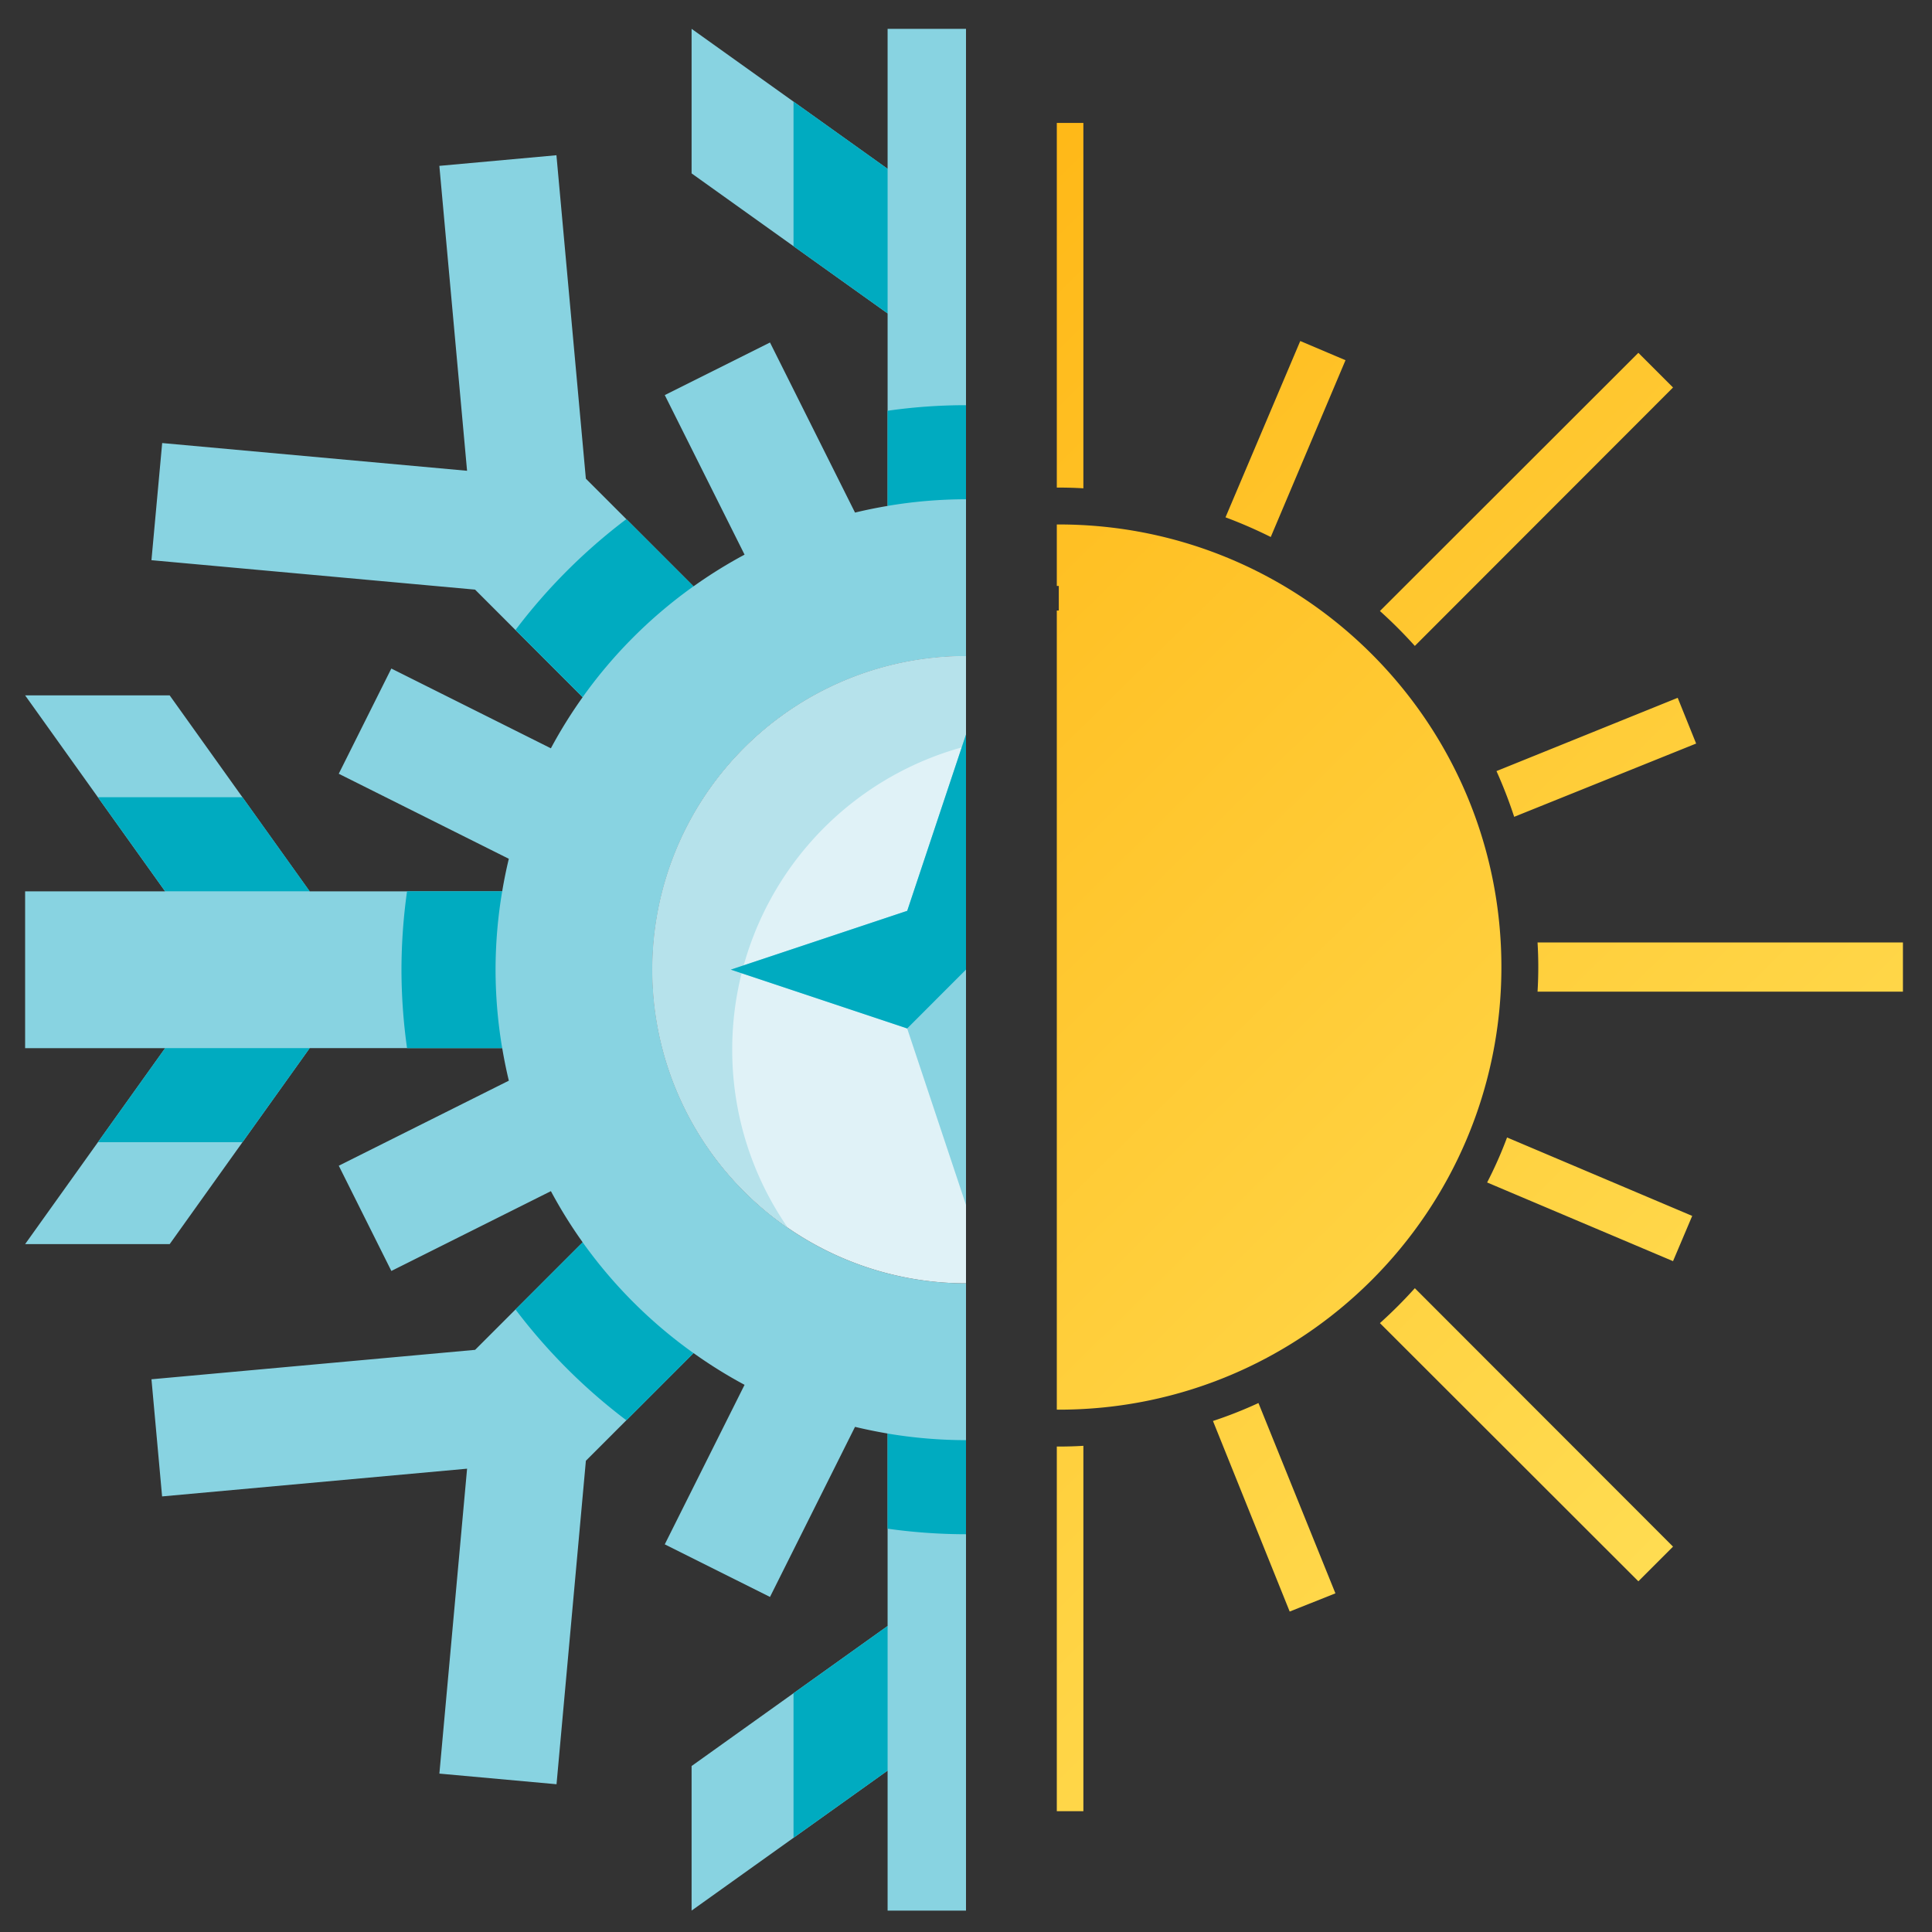
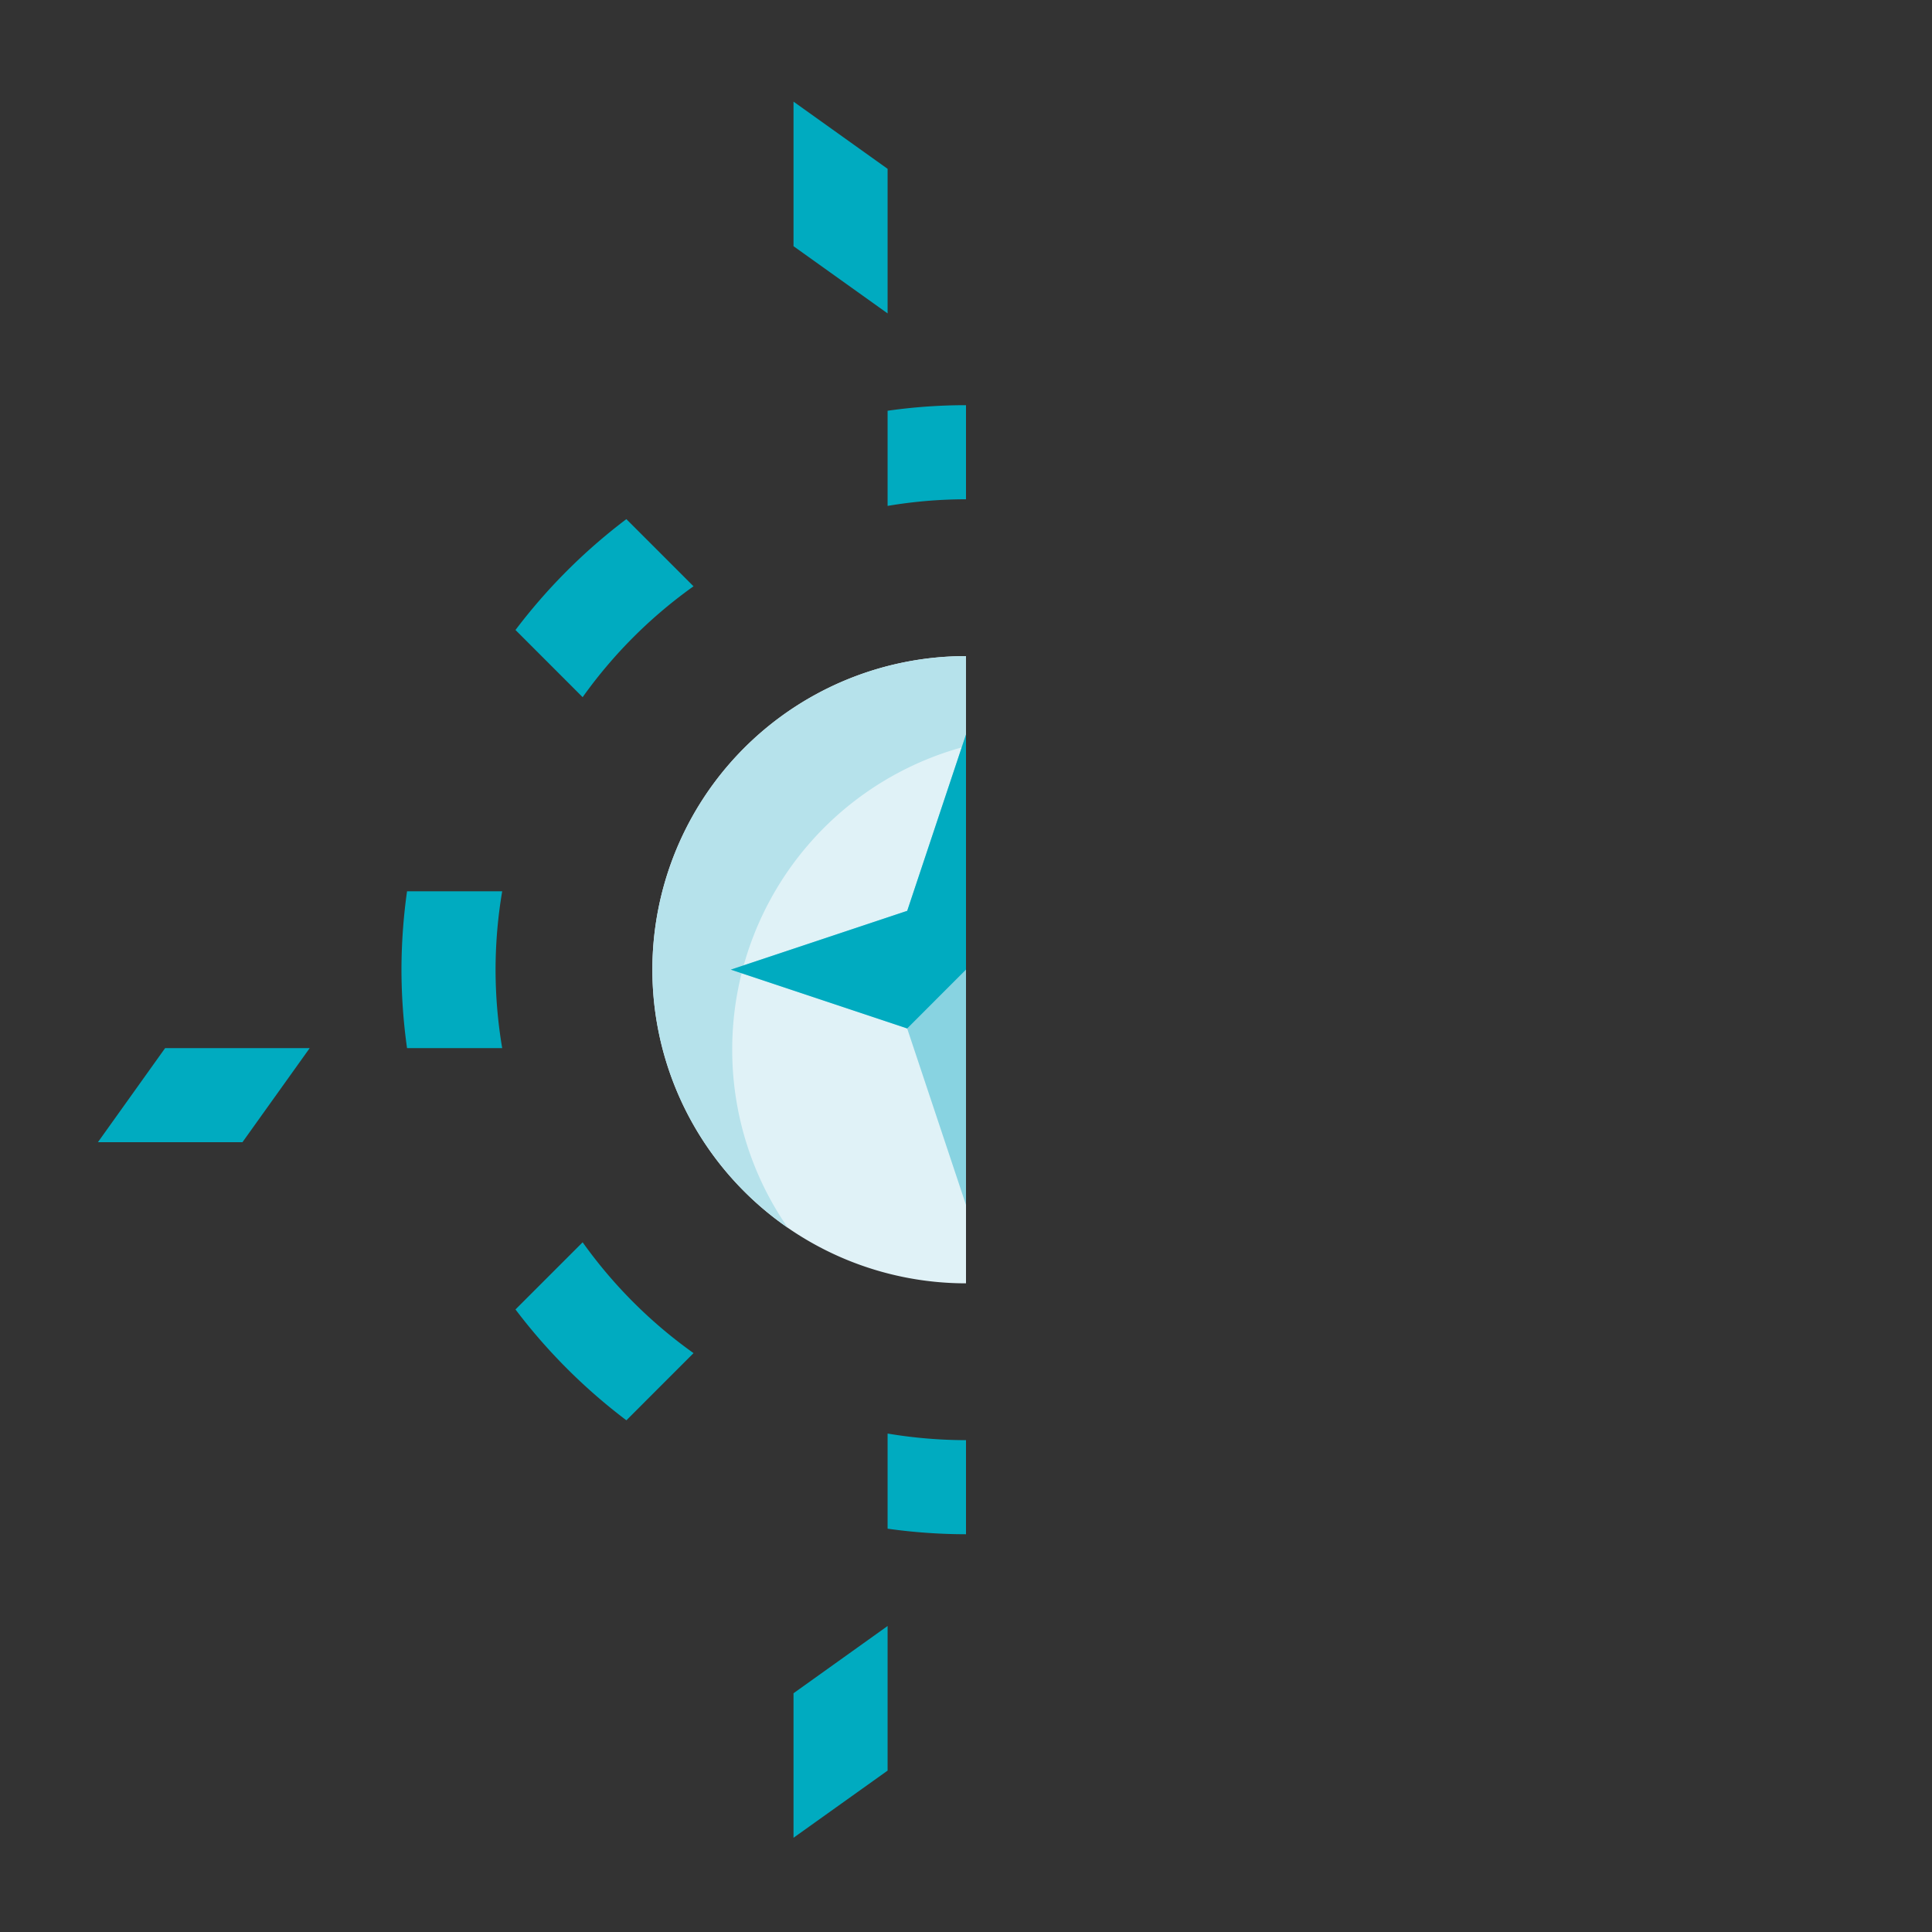
<svg xmlns="http://www.w3.org/2000/svg" width="1000" height="1000" viewBox="0 0 1000 1000">
  <rect x="0" y="0" width="1000" height="1000" fill="#333333" stroke="none" />
  <defs>
    <clipPath id="clip-path">
-       <rect id="Rectangle_11" data-name="Rectangle 11" width="500" height="879" transform="translate(10941.938 -6028)" fill="#fff" stroke="#707070" stroke-width="1" />
-     </clipPath>
+       </clipPath>
    <linearGradient id="linear-gradient" x2="1" y2="1.014" gradientUnits="objectBoundingBox">
      <stop offset="0" stop-color="#fa0" />
      <stop offset="1" stop-color="#ffe560" />
    </linearGradient>
    <clipPath id="clip-path-2">
      <rect id="Rectangle_12" data-name="Rectangle 12" width="487" height="977" transform="translate(11798 -6028)" fill="#fff" stroke="#707070" stroke-width="1" />
    </clipPath>
    <clipPath id="clip-celoroky_icon_2">
      <rect width="1000" height="1000" />
    </clipPath>
  </defs>
  <g id="celoroky_icon_2" data-name="celoroky icon – 2" clip-path="url(#clip-celoroky_icon_2)">
    <g id="Mask_Group_4" data-name="Mask Group 4" transform="translate(-10394.938 6089)" clip-path="url(#clip-path)">
      <g id="row1" transform="translate(10506.04 -6025.378)">
        <path id="icon:2_2_" d="M453.87,29.67V218.8c4.2-.255,8.4-.382,12.727-.382s8.527.127,12.727.382V29.67ZM347.088,140.525l-23.673,9.546,37.164,92.018a239.526,239.526,0,0,1,23.546-9.545Zm244.491,2.036-38.691,91.255A240.835,240.835,0,0,1,576.307,244L615,152.488ZM166.616,148.67,148.67,166.616,282.307,300.379a242.123,242.123,0,0,1,18.073-18.073Zm599.964,0L632.816,282.307a242.116,242.116,0,0,1,18.073,18.073L784.525,166.616ZM148.67,322.016l-9.927,23.418,93.418,39.582a212.452,212.452,0,0,1,9.673-23.545Zm638.273,5.218-93.8,37.927a239.861,239.861,0,0,1,9.164,23.673l94.182-37.927ZM218.8,453.87H29.67v25.455H218.8c-.255-4.2-.382-8.4-.382-12.727S218.543,458.07,218.8,453.87Zm495.6,0c.254,4.2.382,8.4.382,12.727s-.127,8.527-.382,12.727H903.525V453.87ZM233.179,550.979l-96.473,38.945,9.545,23.673,96.727-39.073C239.416,566.888,236.107,559.125,233.179,550.979ZM698.616,554.8a212.04,212.04,0,0,1-10.309,23.291l96.218,40.727,9.927-23.418ZM282.307,632.816,148.67,766.58l17.945,17.946L300.379,650.889A242.118,242.118,0,0,1,282.307,632.816Zm368.582,0a242.115,242.115,0,0,1-18.073,18.073L766.58,784.525l17.946-17.946ZM359.561,690.6,318.2,788.343l23.418,9.927L383.107,700.4C374.961,697.47,367.2,694.161,359.561,690.6Zm210.382,1.655a220.634,220.634,0,0,1-23.545,9.291l39.709,98.636,23.673-9.418ZM466.6,714.78c-4.327,0-8.527-.127-12.727-.382V903.525h25.455V714.4C475.125,714.652,470.925,714.78,466.6,714.78Zm0-477.273c-126.509,0-229.091,102.582-229.091,229.091S340.088,695.689,466.6,695.689,695.689,593.107,695.689,466.6,593.107,237.507,466.6,237.507Zm0,44.545c-101.818,0-184.546,82.727-184.546,184.546H269.325c0-108.818,88.455-197.273,197.273-197.273Z" transform="translate(-29.67 -29.67)" fill="url(#linear-gradient)" />
      </g>
    </g>
    <g id="Mask_Group_5" data-name="Mask Group 5" transform="translate(-11785 6040)" clip-path="url(#clip-path-2)">
      <g id="snowflakes_snow_snowfall_winter_j" data-name="snowflakes, snow, snowfall, winter, j" transform="translate(11798 -6025.078)">
-         <path id="Path_136" data-name="Path 136" d="M984,354.967H909.173L836.7,456.421H737.067c-.95-5.686-2.118-11.311-3.445-16.862l88.025-44.013-27.223-54.459-82.559,41.285a242.593,242.593,0,0,0-16.4-26.408l55.713-55.737,167.406-15.219L913.094,224.4,755.269,238.756,769.623,80.9l-60.632-5.5L693.761,242.884,638.084,298.56a243.841,243.841,0,0,0-26.444-16.436l41.285-82.571-54.471-27.223L554.43,260.367c-5.527-1.339-11.164-2.5-16.85-3.446V157.293L639.034,84.816V10L537.58,82.466V10H456.421V82.466L354.967,10V84.828l101.454,72.478v99.64c-5.7.962-11.311,2.094-16.862,3.446l-44.013-88.038-54.459,27.223,41.3,82.583a242.848,242.848,0,0,0-26.42,16.412L300.24,242.835,285.009,75.428l-60.6,5.5,14.342,157.825L80.944,224.4l-5.552,60.632,167.5,15.231,55.676,55.688A243.38,243.38,0,0,0,282.136,382.4l-82.583-41.285L172.342,395.57l88.025,44.013q-2.009,8.328-3.433,16.862H157.281L84.815,354.991H10L82.466,456.445H10V537.6H82.466L10,639.034H84.828l72.466-101.454h99.652c.95,5.686,2.094,11.323,3.433,16.85l-88.025,44.025,27.211,54.471,82.583-41.31a243,243,0,0,0,16.436,26.468L242.908,693.76,75.4,708.991l5.5,60.632,157.861-14.354L224.426,913.093l60.632,5.5,15.194-167.431,55.725-55.725a241.617,241.617,0,0,0,26.408,16.424l-41.3,82.571,54.459,27.223,44.013-88.038q8.328,1.991,16.862,3.446v99.628L354.967,909.173V984l101.454-72.453V984h81.158V911.535L639.034,984V909.173L537.579,836.7V737.067c5.686-.95,11.323-2.118,16.85-3.445l44.025,88.038,54.471-27.223L611.64,711.865a241.079,241.079,0,0,0,26.42-16.424l55.7,55.7L708.991,918.6l60.632-5.5L755.269,755.269l157.825,14.354,5.491-60.632L751.141,693.773,695.453,638.06a244.3,244.3,0,0,0,16.424-26.432l82.559,41.3,27.223-54.471-88.025-44.013c1.327-5.54,2.5-11.177,3.446-16.862h99.628l72.478,101.454H984L911.547,537.579H984V456.421H911.523ZM497,659.33A162.329,162.329,0,1,1,659.33,497,162.316,162.316,0,0,1,497,659.33Z" transform="translate(-10 -10)" fill="#88d3e1" />
        <path id="Path_137" data-name="Path 137" d="M361.326,199A162.329,162.329,0,1,1,199,36.667,162.292,162.292,0,0,1,361.326,199Z" transform="translate(288.004 288.004)" fill="#e0f2f7" />
        <path id="Path_138" data-name="Path 138" d="M77.989,240.343A162.268,162.268,0,0,1,332.52,106.783,162.291,162.291,0,1,0,106.771,332.544,161.514,161.514,0,0,1,77.989,240.343Z" transform="translate(288.004 288.004)" fill="#b6e2eb" />
        <path id="Path_139" data-name="Path 139" d="M74.7,87.246a244.875,244.875,0,0,1,3.433-40.579H28.885A293.435,293.435,0,0,0,26,87.246a293.569,293.569,0,0,0,2.885,40.579H78.133A244.986,244.986,0,0,1,74.7,87.246Z" transform="translate(168.8 399.754)" fill="#00abc0" />
        <path id="Path_140" data-name="Path 140" d="M123,65.616,88.24,30.844A294.871,294.871,0,0,0,30.847,88.225L65.607,123A244.805,244.805,0,0,1,123,65.616Z" transform="translate(222.965 222.932)" fill="#00abc0" />
        <path id="Path_141" data-name="Path 141" d="M118.981,123l34.747-34.76A294.6,294.6,0,0,0,96.335,30.847L61.588,65.607A245.089,245.089,0,0,1,118.981,123Z" transform="translate(566.496 222.965)" fill="#00abc0" />
        <path id="Path_142" data-name="Path 142" d="M87.246,74.7a246.3,246.3,0,0,1,40.579,3.421V28.885a286.782,286.782,0,0,0-81.159,0V78.133A244.875,244.875,0,0,1,87.246,74.7Z" transform="translate(399.754 168.8)" fill="#00abc0" />
        <path id="Path_143" data-name="Path 143" d="M87.246,73.14a246.194,246.194,0,0,1-40.579-3.421v49.248a293.58,293.58,0,0,0,40.579,2.873,293.444,293.444,0,0,0,40.579-2.873V69.719A246.306,246.306,0,0,1,87.246,73.14Z" transform="translate(399.754 657.36)" fill="#00abc0" />
        <path id="Path_144" data-name="Path 144" d="M118.967,46.667H69.719A246.194,246.194,0,0,1,73.14,87.246a246.306,246.306,0,0,1-3.421,40.579h49.248a293.579,293.579,0,0,0,2.873-40.579A293.446,293.446,0,0,0,118.967,46.667Z" transform="translate(657.36 399.754)" fill="#00abc0" />
        <path id="Path_145" data-name="Path 145" d="M61.586,118.979l34.748,34.748a293.926,293.926,0,0,0,57.393-57.393L118.979,61.586A244.856,244.856,0,0,1,61.586,118.979Z" transform="translate(566.474 566.474)" fill="#00abc0" />
        <path id="Path_146" data-name="Path 146" d="M65.607,61.588l-34.76,34.76a294.932,294.932,0,0,0,57.405,57.381l34.76-34.772A245.035,245.035,0,0,1,65.607,61.588Z" transform="translate(222.965 566.496)" fill="#00abc0" />
        <path id="Path_147" data-name="Path 147" d="M192.212,192.151,283.5,161.714l-91.337-30.45L161.75,40l-30.425,91.276L40,161.714l91.3,30.437L161.75,283.5Z" transform="translate(325.25 325.25)" fill="#88d3e1" />
        <path id="Path_148" data-name="Path 148" d="M192.163,131.264,161.75,40l-30.425,91.276L40,161.714l91.3,30.437Z" transform="translate(325.25 325.25)" fill="#00abc0" />
        <path id="Path_149" data-name="Path 149" d="M91.367,77.9l-48.7,34.808v74.8l48.7-34.76Z" transform="translate(355.054 748.794)" fill="#00abc0" />
        <path id="Path_150" data-name="Path 150" d="M91.367,47.879l-48.7-34.784V87.923l48.7,34.784Z" transform="translate(355.054 24.587)" fill="#00abc0" />
        <path id="Path_151" data-name="Path 151" d="M53.333,152.741l48.7,34.772v-74.8L53.333,77.9Z" transform="translate(474.247 748.794)" fill="#00abc0" />
        <path id="Path_152" data-name="Path 152" d="M53.333,47.879v74.84l48.7-34.8V13.095Z" transform="translate(474.247 24.587)" fill="#00abc0" />
        <path id="Path_153" data-name="Path 153" d="M77.9,53.333l34.808,48.7h74.8l-34.76-48.7Z" transform="translate(748.794 474.247)" fill="#00abc0" />
        <path id="Path_154" data-name="Path 154" d="M47.879,53.333l-34.784,48.7H87.91l34.8-48.7Z" transform="translate(24.587 474.247)" fill="#00abc0" />
        <path id="Path_155" data-name="Path 155" d="M152.729,91.367l34.784-48.7h-74.8L77.9,91.367Z" transform="translate(748.794 355.054)" fill="#00abc0" />
-         <path id="Path_156" data-name="Path 156" d="M47.879,91.367h74.84l-34.8-48.7H13.095Z" transform="translate(24.587 355.054)" fill="#00abc0" />
      </g>
    </g>
  </g>
</svg>